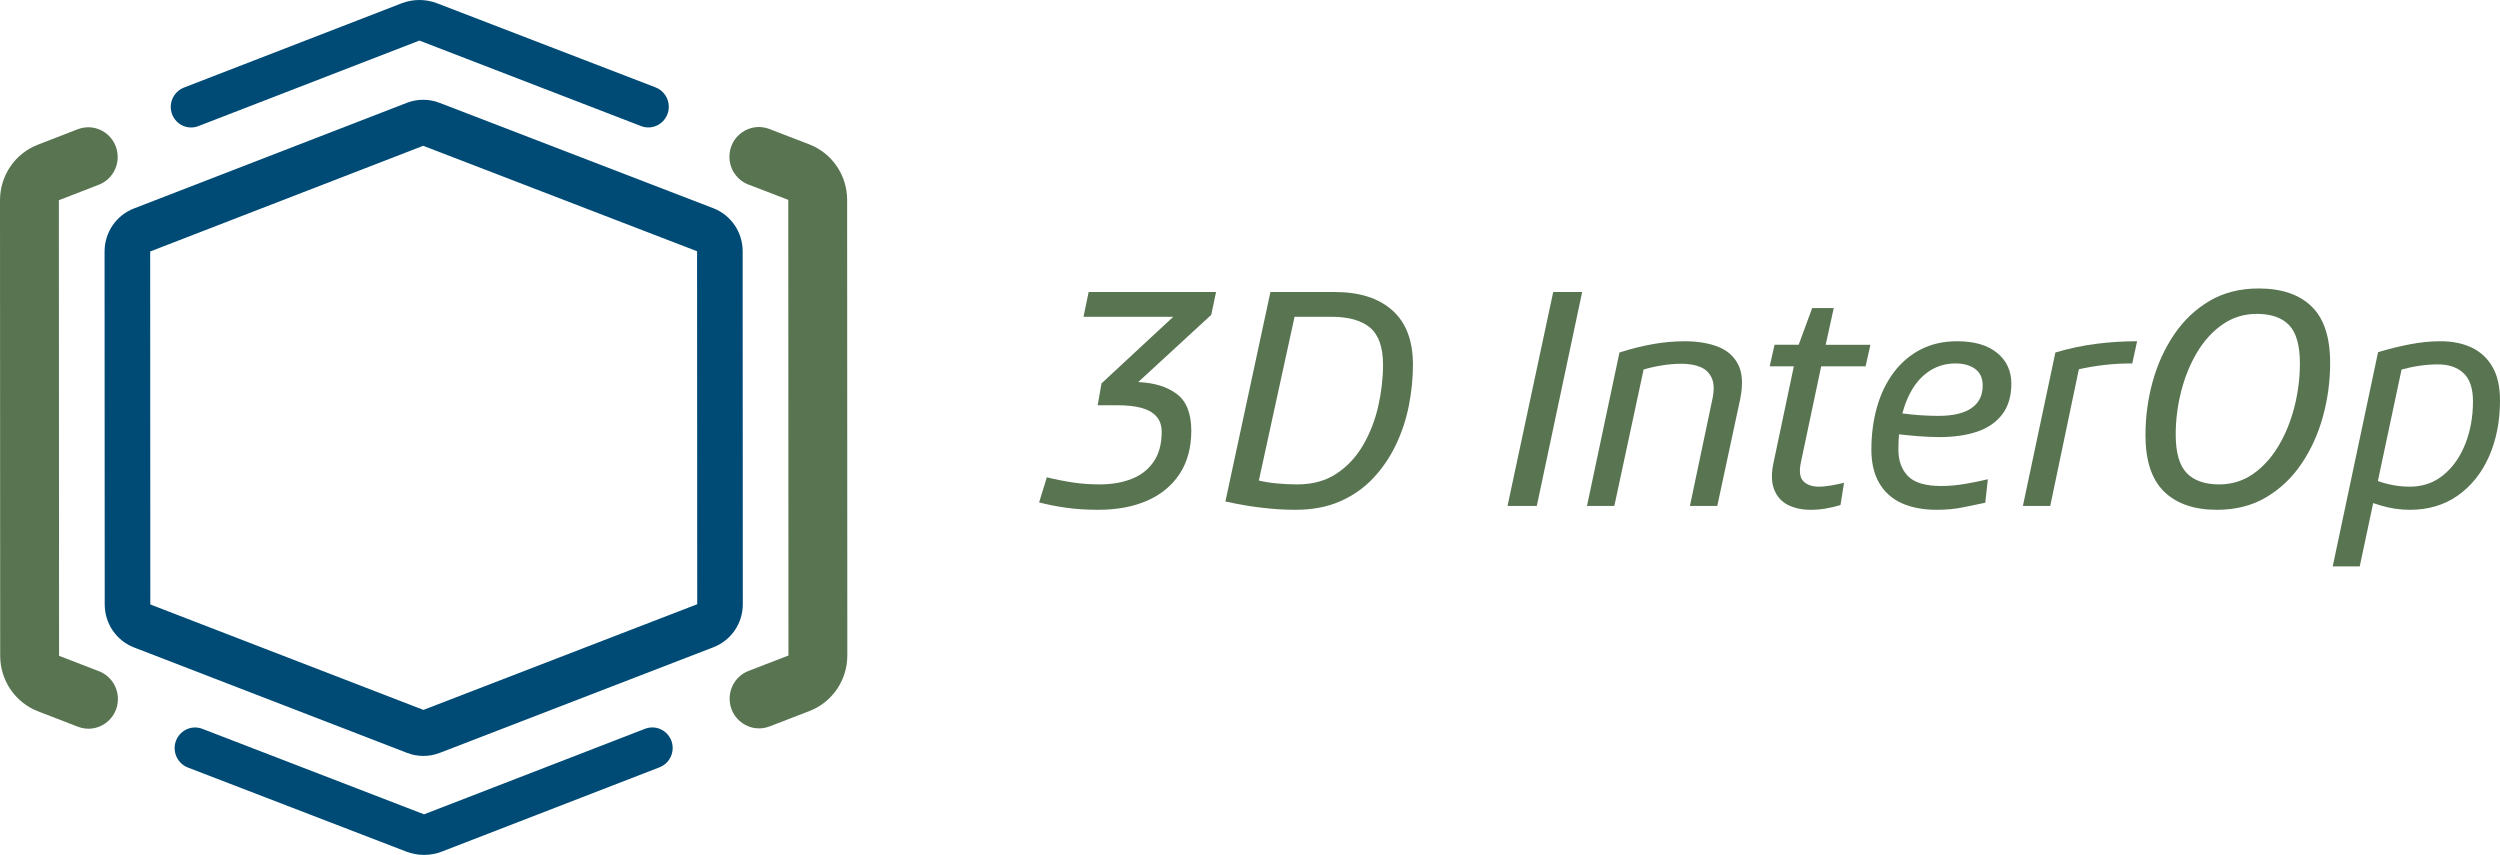
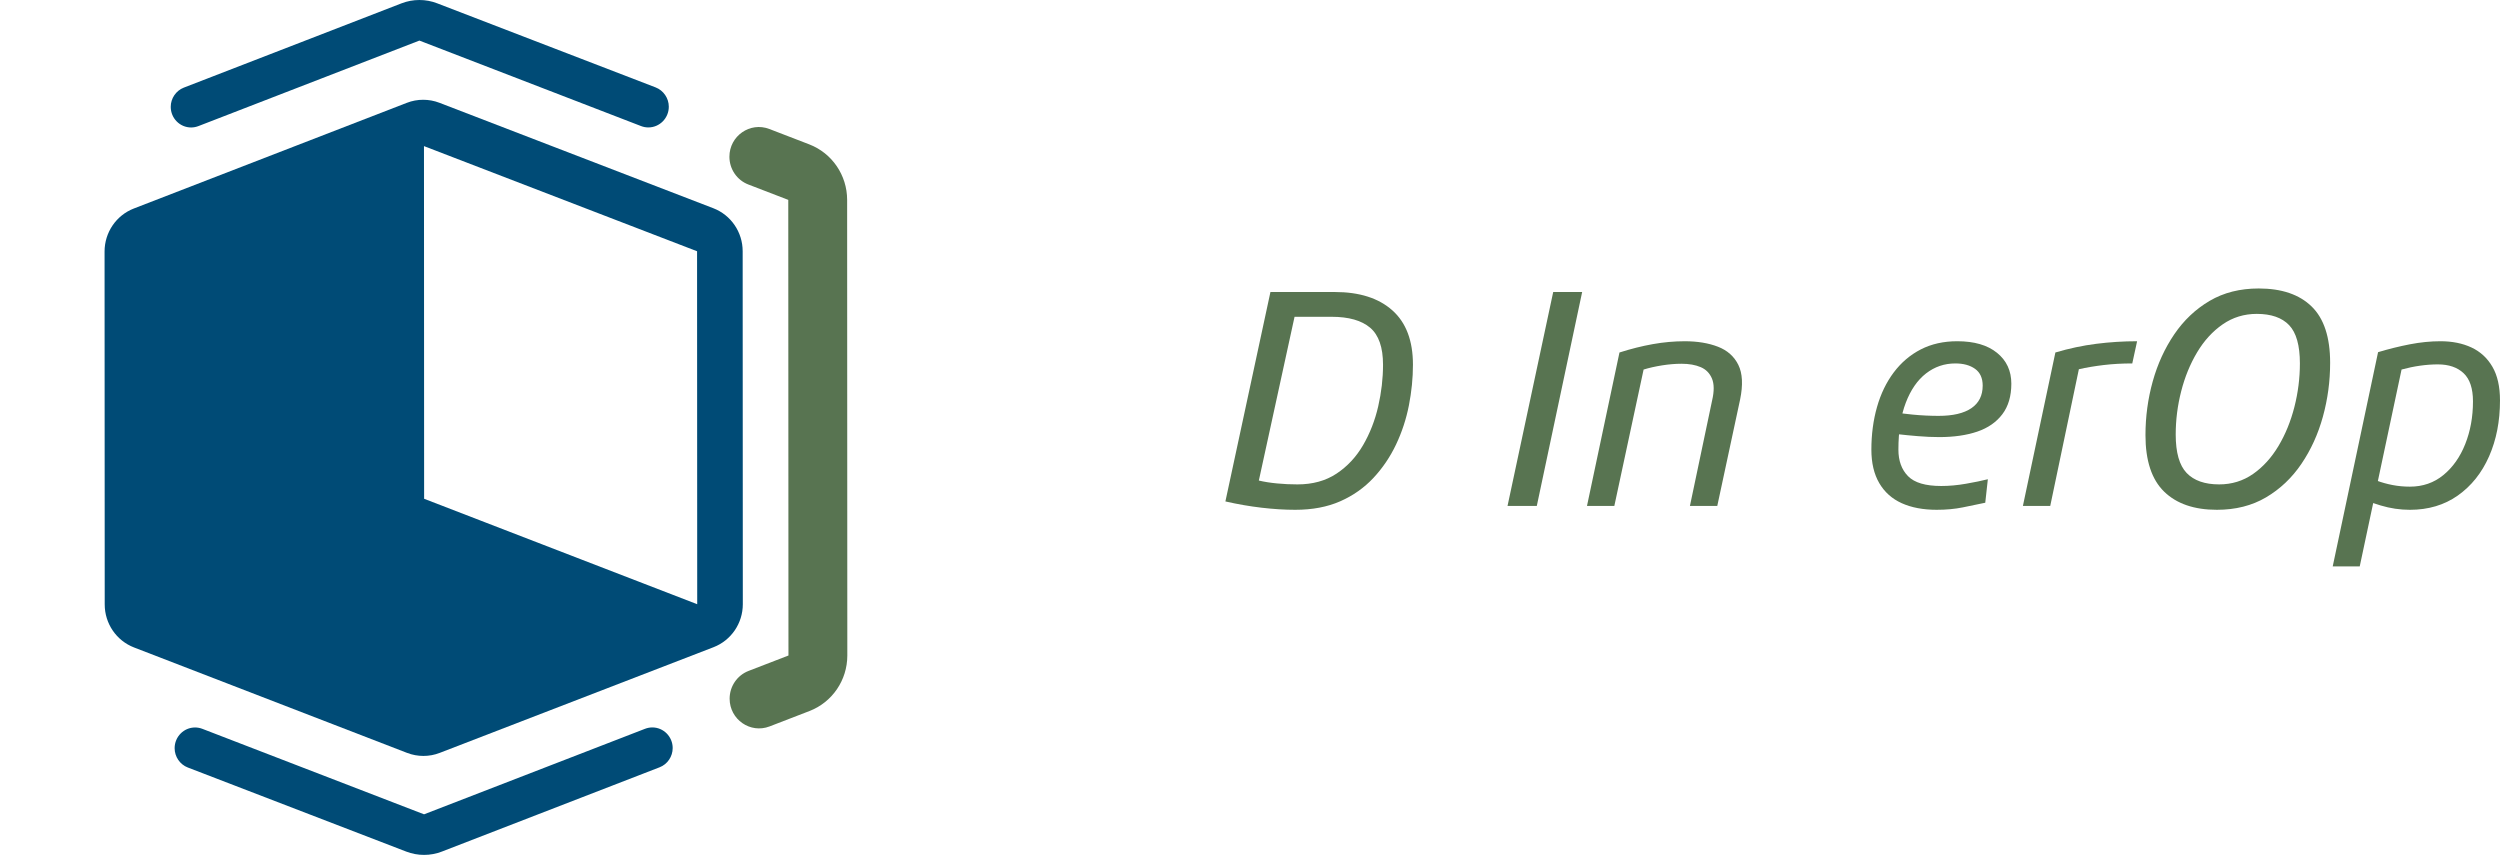
<svg xmlns="http://www.w3.org/2000/svg" version="1.1" id="Calque_1" x="0px" y="0px" width="656.639px" height="224.545px" viewBox="0 0 656.639 224.545" enable-background="new 0 0 656.639 224.545" xml:space="preserve">
  <g>
    <path fill="#004B76" d="M111.38,224.545c-1.602,0-3.175-0.292-4.673-0.868l-57.382-22.09c-2.068-0.796-3.458-2.834-3.458-5.073   c0-3,2.405-5.44,5.368-5.44c0.654,0,1.304,0.123,1.928,0.363l58.214,22.448l58.032-22.458c0.627-0.24,1.273-0.364,1.924-0.364   c2.948,0,5.352,2.429,5.352,5.415c0,2.227-1.377,4.262-3.438,5.055l-57.185,22.139C114.565,224.249,112.99,224.545,111.38,224.545" />
    <path fill="#004B76" d="M170.295,33.472c-0.653,0-1.303-0.12-1.93-0.364l-58.208-22.451L52.125,33.115   c-0.63,0.243-1.274,0.367-1.927,0.367c-2.951,0.003-5.353-2.428-5.353-5.415c-0.003-2.226,1.381-4.257,3.439-5.053l57.183-22.14   C106.969,0.296,108.545,0,110.154,0c1.595,0,3.172,0.29,4.667,0.868l57.382,22.09c2.069,0.8,3.461,2.838,3.461,5.073   C175.665,31.031,173.256,33.469,170.295,33.472" />
-     <path fill="#587451" d="M26.003,176.306l-10.491-4.054L15.463,52.584l10.488-4.062c2.99-1.158,4.963-4.057,4.963-7.29   c-0.003-5.473-5.441-9.243-10.501-7.284l-10.488,4.06C3.945,40.325,0,46.123,0,52.587l0.049,119.676   c0.003,6.467,3.955,12.259,9.938,14.572l10.491,4.05c5.064,1.957,10.498-1.82,10.494-7.293   C30.969,180.358,28.993,177.459,26.003,176.306" />
    <path fill="#587451" d="M212.552,37.917l-10.48-4.037c-5.064-1.946-10.491,1.827-10.488,7.297c0,3.237,1.979,6.136,4.976,7.286   l10.484,4.037l0.049,119.674l-10.48,4.047c-2.993,1.153-4.974,4.056-4.974,7.29c0.004,5.472,5.438,9.239,10.495,7.289l10.481-4.046   c5.989-2.312,9.94-8.112,9.938-14.586l-0.048-119.676C222.504,46.021,218.542,40.223,212.552,37.917" />
-     <path fill="#004B76" d="M111.146,26.206c-1.456,0-2.906,0.266-4.284,0.8L35.158,54.764c-4.635,1.794-7.693,6.285-7.693,11.297   l0.039,92.706c0.003,5.012,3.064,9.5,7.699,11.29l71.727,27.697c1.379,0.533,2.835,0.796,4.284,0.796   c1.448,0,2.898-0.263,4.273-0.796l71.916-27.758c4.642-1.788,7.702-6.286,7.702-11.301l-0.039-92.707   c0-5.015-3.067-9.506-7.709-11.294l-71.941-27.696C114.042,26.466,112.592,26.206,111.146,26.206 M111.149,38.295l71.939,27.697   l0.039,92.709l-71.916,27.758l-71.729-27.695l-0.039-92.711L111.149,38.295z" />
+     <path fill="#004B76" d="M111.146,26.206c-1.456,0-2.906,0.266-4.284,0.8L35.158,54.764c-4.635,1.794-7.693,6.285-7.693,11.297   l0.039,92.706c0.003,5.012,3.064,9.5,7.699,11.29l71.727,27.697c1.379,0.533,2.835,0.796,4.284,0.796   c1.448,0,2.898-0.263,4.273-0.796l71.916-27.758c4.642-1.788,7.702-6.286,7.702-11.301l-0.039-92.707   c0-5.015-3.067-9.506-7.709-11.294l-71.941-27.696C114.042,26.466,112.592,26.206,111.146,26.206 M111.149,38.295l71.939,27.697   l0.039,92.709l-71.729-27.695l-0.039-92.711L111.149,38.295z" />
  </g>
  <g>
-     <path fill="#587451" d="M285.943,76.699h33.462l-1.267,5.999l-19.182,17.662c4.225,0.168,7.605,1.212,10.14,3.126   c2.535,1.914,3.802,5.126,3.802,9.633c0,4.449-1.014,8.225-3.042,11.324c-2.027,3.098-4.873,5.447-8.534,7.055   c-3.663,1.605-7.943,2.406-12.844,2.406c-3.099,0-5.93-0.182-8.492-0.549c-2.564-0.365-4.916-0.828-7.056-1.395l2.028-6.592   c2.309,0.566,4.576,1.016,6.802,1.352c2.225,0.34,4.606,0.51,7.14,0.51c3.098,0,5.873-0.479,8.324-1.436   c2.45-0.959,4.379-2.467,5.788-4.523c1.407-2.057,2.112-4.658,2.112-7.816c0-1.743-0.494-3.139-1.479-4.18   c-0.986-1.044-2.338-1.777-4.055-2.199c-1.719-0.422-3.733-0.632-6.042-0.632h-5.239l1.014-5.748l18.844-17.491h-23.576   L285.943,76.699z" />
    <path fill="#587451" d="M333.686,76.699h16.899c6.478,0,11.519,1.606,15.124,4.818c3.605,3.208,5.408,7.969,5.408,14.278   c0,3.494-0.352,7.042-1.055,10.648c-0.705,3.605-1.832,7.042-3.381,10.308c-1.551,3.266-3.535,6.199-5.957,8.789   c-2.424,2.59-5.324,4.633-8.703,6.125c-3.381,1.492-7.324,2.238-11.83,2.238c-2.762,0-5.705-0.182-8.83-0.549   c-3.127-0.365-6.296-0.914-9.506-1.648L333.686,76.699z M340.021,83.205l-9.379,43.012c1.407,0.336,3,0.59,4.774,0.758   c1.774,0.172,3.562,0.254,5.366,0.254c3.998,0,7.421-0.941,10.266-2.83c2.844-1.885,5.168-4.381,6.971-7.479   s3.127-6.49,3.973-10.181c0.844-3.688,1.268-7.338,1.268-10.943c0-4.563-1.129-7.802-3.381-9.719   c-2.254-1.914-5.633-2.872-10.141-2.872H340.021z" />
    <polygon fill="#587451" points="407.959,76.699 415.563,76.699 403.648,132.891 395.959,132.891  " />
    <path fill="#587451" d="M424.012,132.891h-7.182l8.533-40.307c2.986-0.955,5.902-1.688,8.746-2.196s5.648-0.758,8.408-0.758   c3.324,0,6.225,0.479,8.703,1.434c2.479,0.959,4.268,2.549,5.365,4.774c1.1,2.228,1.254,5.255,0.467,9.083l-6,27.97h-7.184   l5.83-27.716c0.563-2.422,0.549-4.335-0.041-5.745c-0.592-1.409-1.578-2.409-2.957-2.999c-1.383-0.593-3.057-0.889-5.029-0.889   c-1.635,0-3.338,0.143-5.111,0.423c-1.775,0.282-3.395,0.649-4.859,1.098L424.012,132.891z" />
-     <path fill="#587451" d="M475.98,80.923h5.662l-2.113,9.633h11.746l-1.27,5.662h-11.66l-5.322,25.18   c-0.508,2.369-0.297,4.027,0.633,4.986s2.295,1.438,4.098,1.438c1.016,0,2.141-0.115,3.381-0.34   c1.238-0.225,2.309-0.451,3.211-0.676l-0.93,5.83c-1.24,0.395-2.521,0.705-3.844,0.93c-1.326,0.227-2.635,0.338-3.93,0.338   c-2.367,0-4.395-0.436-6.084-1.309c-1.691-0.873-2.889-2.24-3.592-4.098c-0.705-1.859-0.748-4.195-0.127-7.014l5.324-25.266h-6.338   l1.268-5.662h6.336L475.98,80.923z" />
    <path fill="#587451" d="M498.541,114.049l0.76-5.495c0.9,0.114,1.914,0.225,3.043,0.34c1.125,0.114,2.293,0.196,3.506,0.254   c1.211,0.058,2.324,0.082,3.338,0.082c3.773,0,6.646-0.676,8.619-2.027c1.971-1.353,2.957-3.323,2.957-5.913   c0-1.972-0.662-3.438-1.984-4.396c-1.324-0.955-3.059-1.434-5.197-1.434c-2.873,0-5.438,0.873-7.691,2.618   c-2.252,1.745-4.027,4.31-5.322,7.689c-1.297,3.381-1.943,7.491-1.943,12.336c0,2.93,0.846,5.254,2.535,6.971   c1.689,1.721,4.59,2.576,8.703,2.576c2.084,0,4.254-0.195,6.506-0.59c2.254-0.393,4.17-0.787,5.748-1.184l-0.678,6.17   c-1.859,0.393-3.832,0.803-5.916,1.225s-4.365,0.631-6.844,0.631c-3.549,0-6.605-0.576-9.168-1.729   c-2.563-1.156-4.535-2.916-5.914-5.281c-1.381-2.367-2.07-5.293-2.07-8.789c0-3.998,0.492-7.73,1.479-11.197   c0.984-3.463,2.451-6.49,4.393-9.084c1.945-2.589,4.311-4.604,7.1-6.043c2.789-1.434,5.984-2.15,9.59-2.15   c4.449,0,7.928,1.012,10.436,3.04c2.508,2.027,3.762,4.731,3.762,8.111c0,3.267-0.791,5.945-2.367,8.027   c-1.578,2.085-3.775,3.605-6.59,4.565c-2.818,0.957-6.143,1.434-9.973,1.434c-1.746,0-3.633-0.082-5.66-0.25   C501.668,114.385,499.949,114.217,498.541,114.049" />
    <path fill="#587451" d="M561.322,89.628l-1.268,5.83c-2.648,0-5.154,0.141-7.52,0.422c-2.365,0.283-4.535,0.648-6.508,1.1   l-7.52,35.911h-7.182l8.533-40.307c3.605-1.069,7.184-1.828,10.732-2.278C554.141,89.854,557.717,89.628,561.322,89.628" />
    <path fill="#587451" d="M593.264,75.769c6.027,0,10.66,1.577,13.9,4.732c3.238,3.154,4.859,8.083,4.859,14.786   c0,4.847-0.635,9.563-1.902,14.155c-1.266,4.592-3.154,8.731-5.66,12.422c-2.508,3.688-5.607,6.617-9.295,8.785   c-3.691,2.17-7.986,3.254-12.887,3.254c-5.973,0-10.592-1.592-13.859-4.773s-4.9-8.125-4.9-14.828c0-4.846,0.635-9.55,1.902-14.112   c1.268-4.563,3.154-8.689,5.66-12.381c2.506-3.688,5.605-6.617,9.295-8.788C584.066,76.854,588.363,75.769,593.264,75.769    M582.871,127.229c3.322,0,6.295-0.914,8.914-2.744c2.619-1.832,4.844-4.283,6.676-7.352c1.83-3.072,3.223-6.494,4.182-10.267   c0.957-3.773,1.438-7.575,1.438-11.406c0-4.732-0.945-8.084-2.832-10.059c-1.887-1.971-4.717-2.958-8.492-2.958   c-3.324,0-6.309,0.917-8.955,2.749c-2.648,1.831-4.889,4.281-6.719,7.351c-1.832,3.071-3.225,6.478-4.182,10.226   c-0.959,3.745-1.438,7.535-1.438,11.363c0,4.732,0.957,8.1,2.873,10.1C576.25,126.229,579.096,127.229,582.871,127.229" />
    <path fill="#587451" d="M641.006,89.628c3.098,0,5.816,0.55,8.154,1.647c2.336,1.098,4.168,2.787,5.492,5.069   c1.324,2.281,1.986,5.227,1.986,8.828c0,5.467-0.959,10.366-2.873,14.706c-1.916,4.338-4.648,7.76-8.197,10.268   c-3.549,2.506-7.746,3.758-12.59,3.758c-2.592,0-5.154-0.379-7.689-1.141s-4.959-1.703-7.268-2.83l6.17-3.717   c1.352,0.506,2.758,0.9,4.225,1.182c1.463,0.281,2.984,0.424,4.563,0.424c3.381,0,6.309-1.016,8.787-3.043   c2.479-2.029,4.395-4.746,5.746-8.154c1.354-3.408,2.029-7.141,2.029-11.197c0-3.381-0.816-5.844-2.451-7.393   c-1.635-1.548-3.887-2.326-6.76-2.326c-1.521,0-3.084,0.114-4.689,0.34s-3.227,0.565-4.859,1.013l-10.986,51.713h-7.096   L624.613,92.5c2.816-0.847,5.604-1.536,8.365-2.071C635.738,89.896,638.414,89.628,641.006,89.628" />
  </g>
</svg>